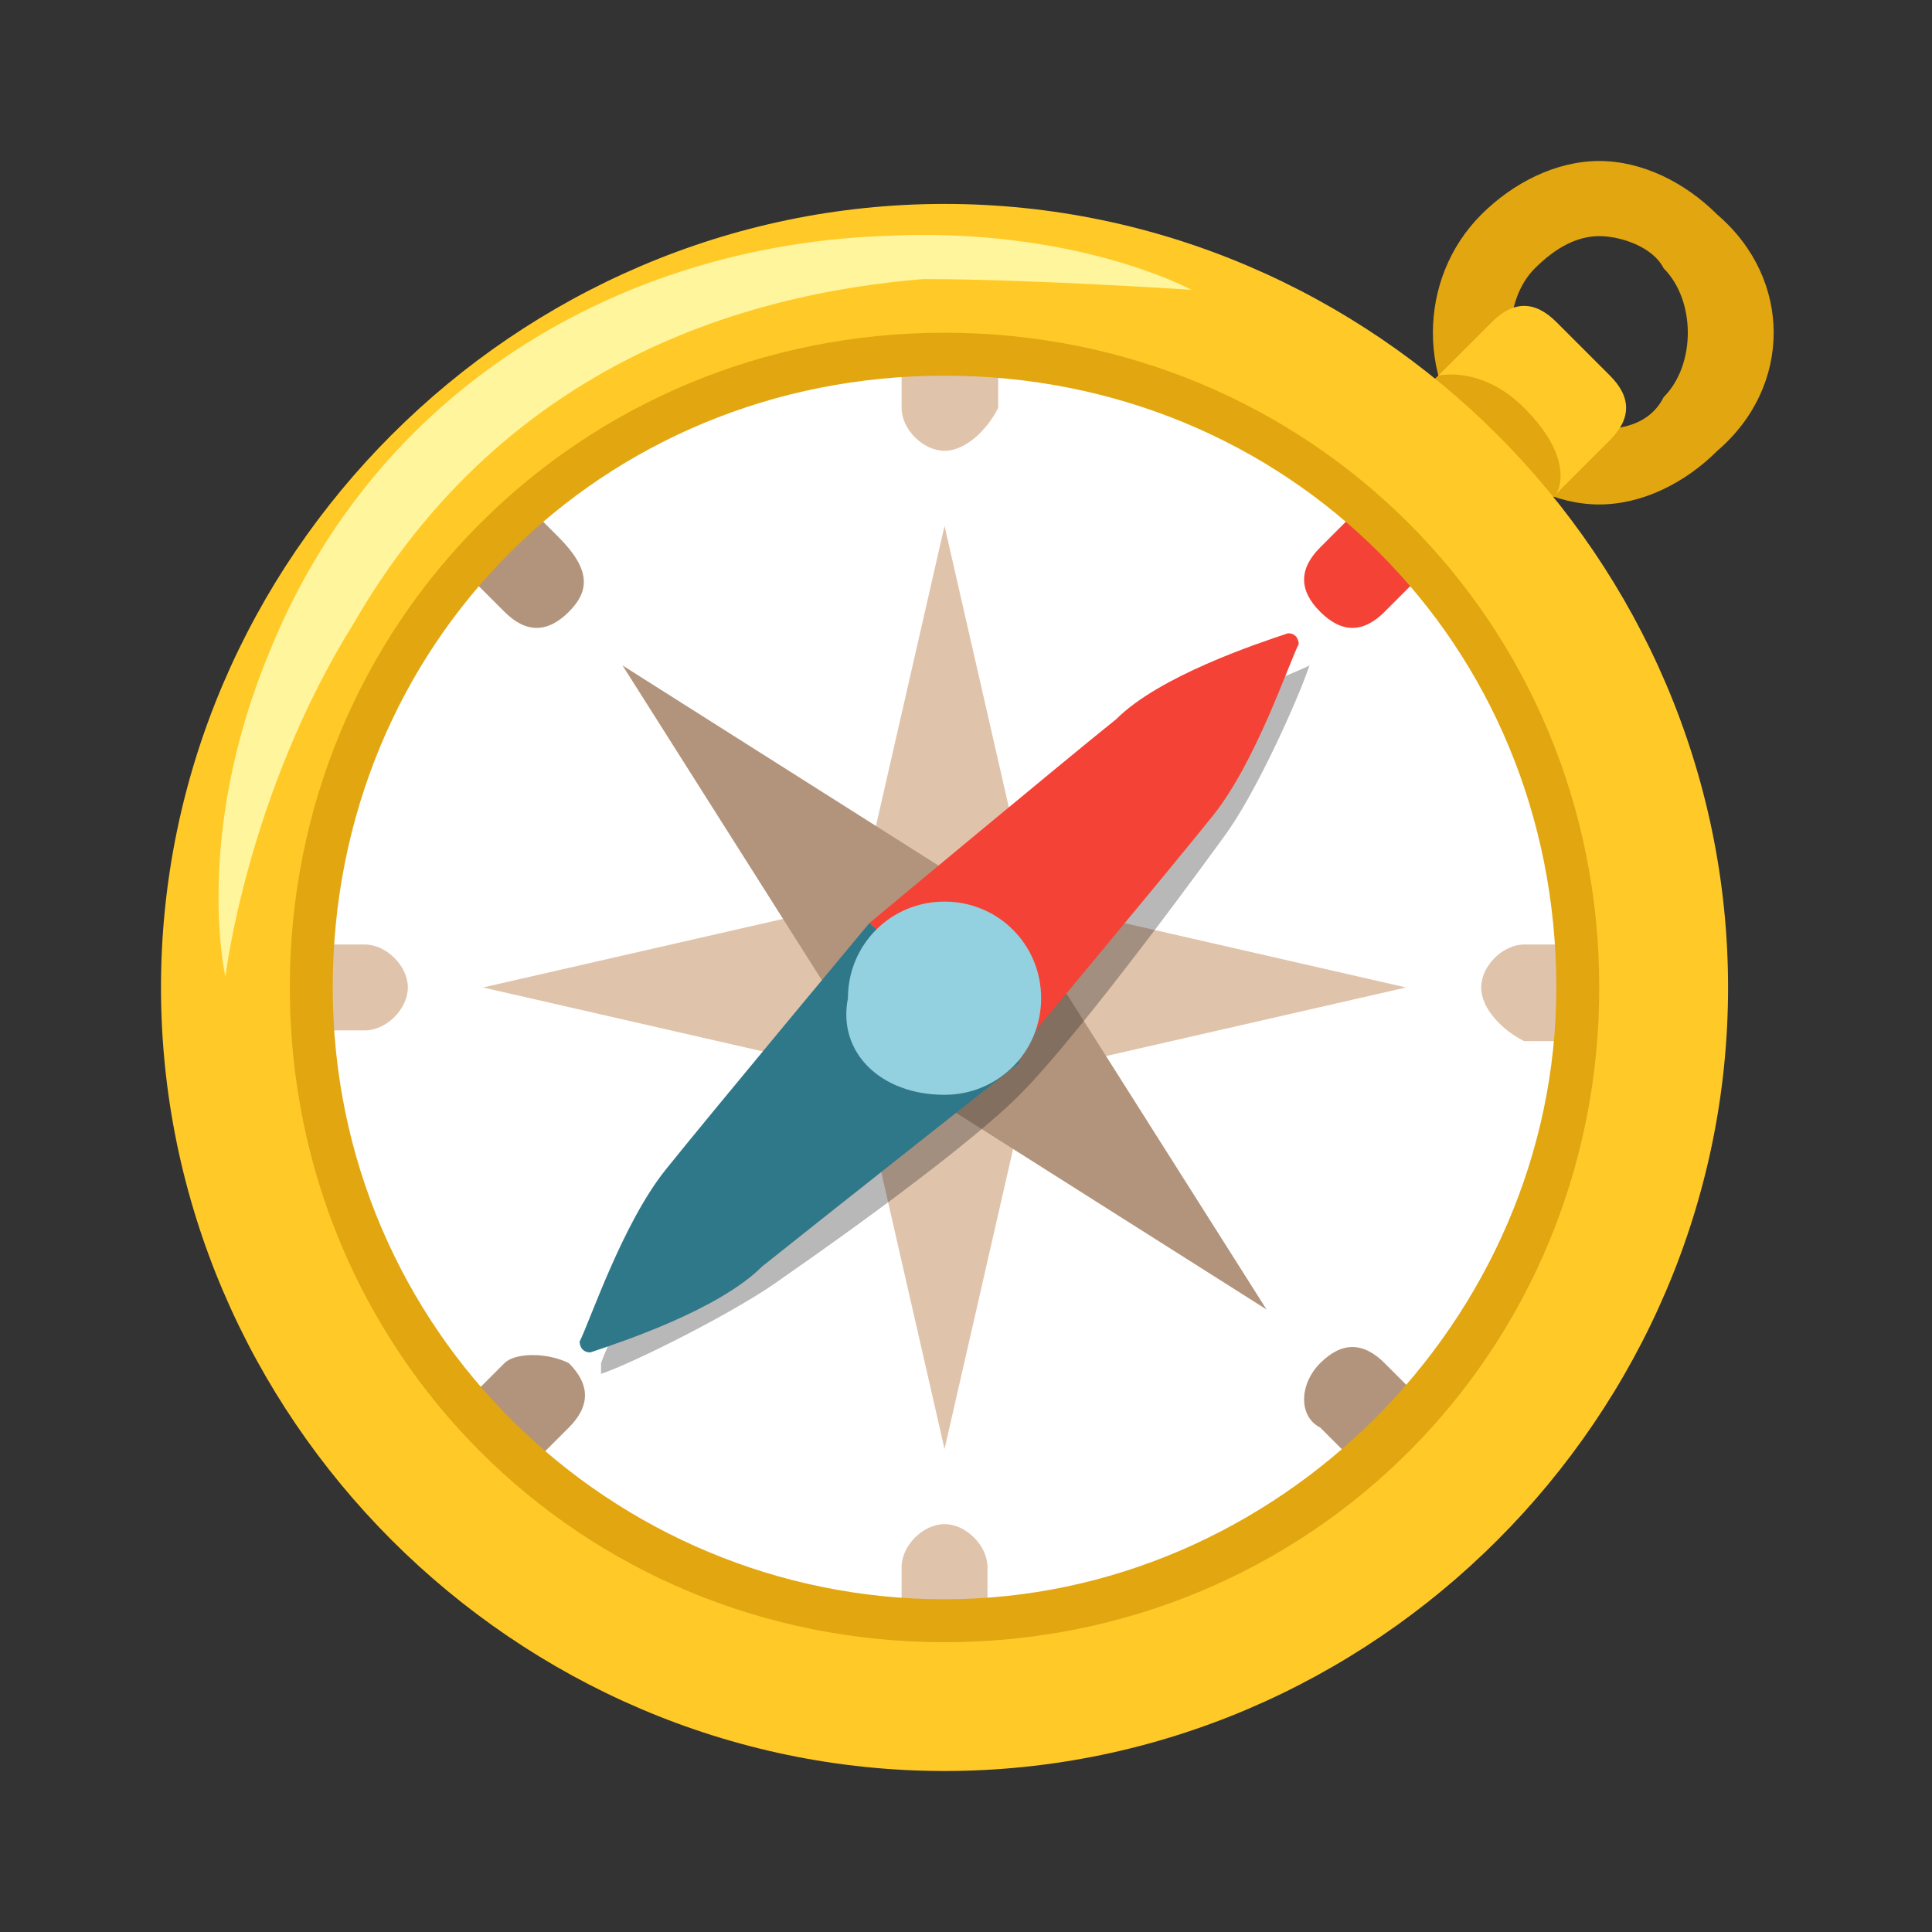
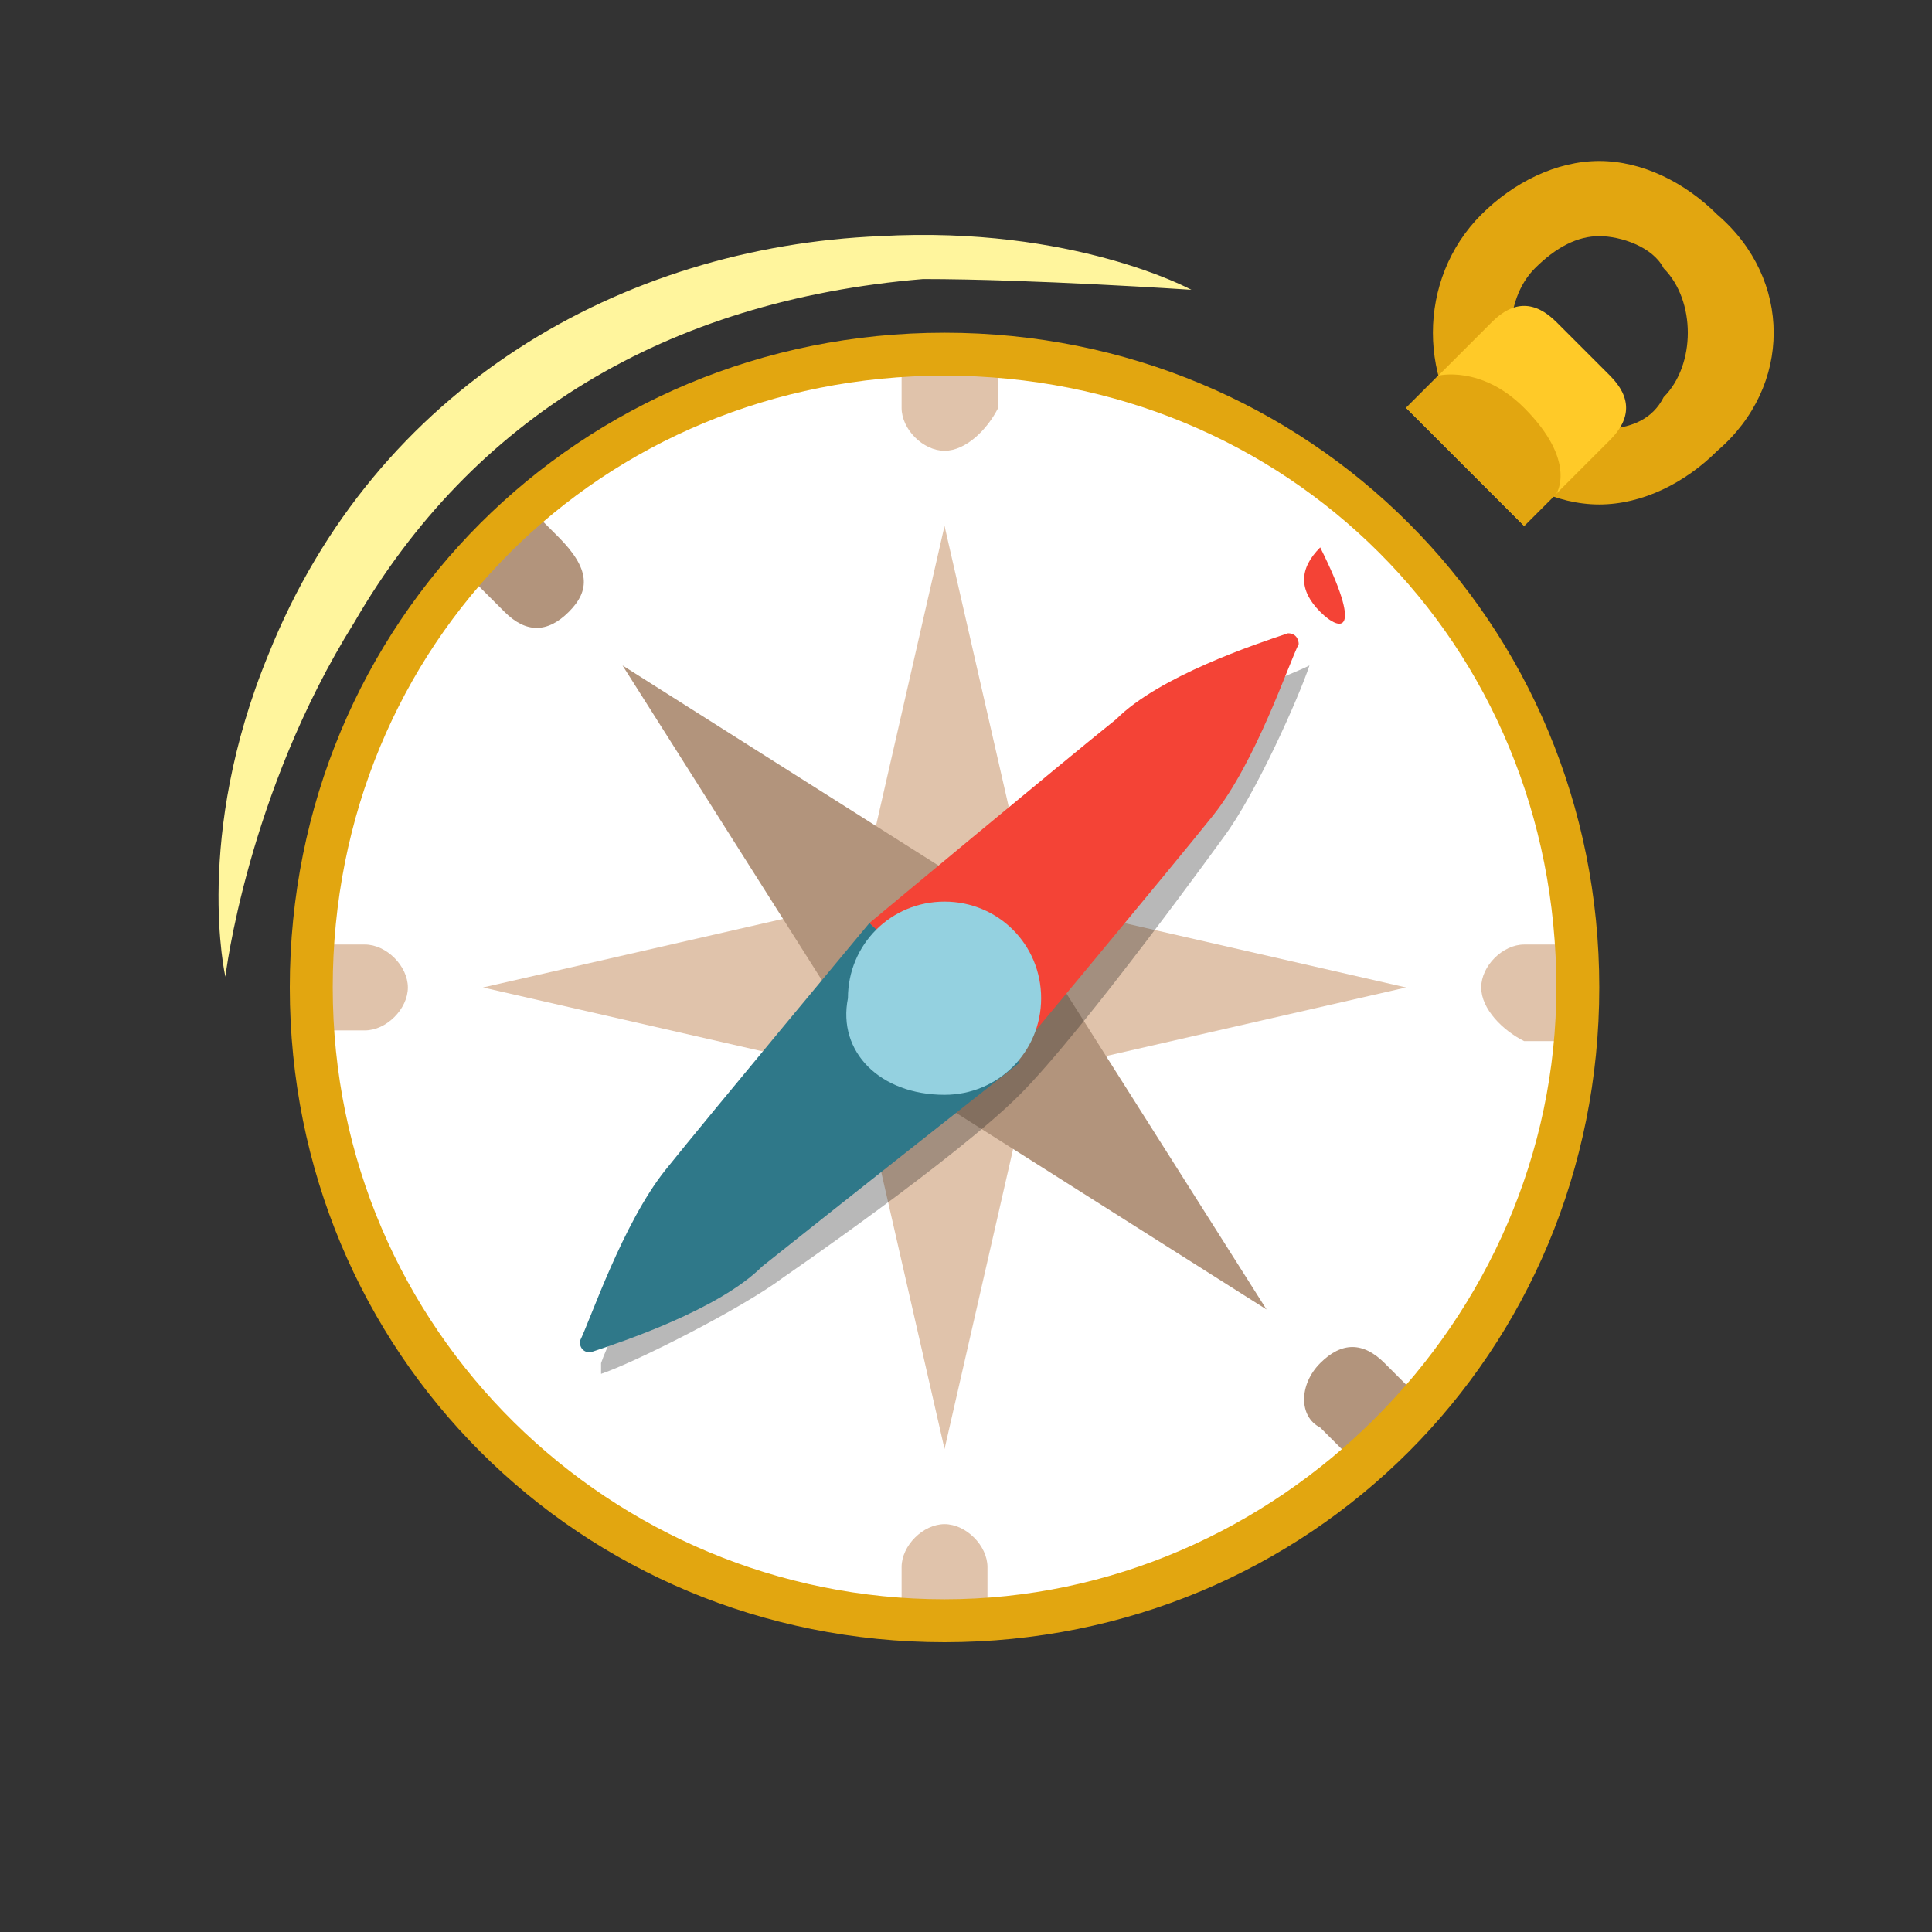
<svg xmlns="http://www.w3.org/2000/svg" version="1.1" id="Layer_1" x="0px" y="0px" viewBox="0 0 18 18" style="enable-background:new 0 0 18 18;" xml:space="preserve">
  <rect x="0" y="0" width="18" height="18" fill="#333333" stroke="none" />
  <style type="text/css">
	.st0{fill:#E2A610;}
	.st1{fill:#FFCA28;}
	.st2{fill:#FFFFFF;}
	.st3{fill:#E0C3AB;}
	.st4{fill:#B2947C;}
	.st5{opacity:0.32;fill:#212121;enable-background:new    ;}
	.st6{fill:#F44336;}
	.st7{fill:#2F7889;}
	.st8{fill:#94D1E0;}
	.st9{fill-rule:evenodd;clip-rule:evenodd;fill:#E2A610;}
	.st10{fill:#FFF59D;}
</style>
  <path class="st0" d="M16,2c-0.3-0.3-0.7-0.5-1.1-0.5c-0.4,0-0.8,0.2-1.1,0.5c-0.6,0.6-0.6,1.6,0,2.2c0.3,0.3,0.7,0.5,1.1,0.5  c0.4,0,0.8-0.2,1.1-0.5C16.7,3.6,16.7,2.6,16,2z M14.3,2.5c0.2-0.2,0.4-0.3,0.6-0.3c0.2,0,0.5,0.1,0.6,0.3c0.3,0.3,0.3,0.9,0,1.2  C15.4,3.9,15.2,4,14.9,4c-0.2,0-0.5-0.1-0.6-0.3C14,3.4,14,2.8,14.3,2.5z" />
  <path class="st1" d="M14.2,4.9l-1.1-1.1l0.8-0.8c0.2-0.2,0.4-0.2,0.6,0l0.5,0.5c0.2,0.2,0.2,0.4,0,0.6L14.2,4.9z" />
  <path class="st0" d="M14.5,4.6c0,0,0.2-0.3-0.3-0.8c-0.4-0.4-0.8-0.3-0.8-0.3l-0.3,0.3l1.1,1.1L14.5,4.6z" />
-   <path class="st1" d="M8.8,16.5c4,0,7.3-3.3,7.3-7.3c0-4-3.3-7.3-7.3-7.3c-4,0-7.3,3.3-7.3,7.3C1.5,13.2,4.8,16.5,8.8,16.5z" />
  <path class="st2" d="M8.8,15.1c3.3,0,5.9-2.6,5.9-5.9c0-3.3-2.6-5.9-5.9-5.9c-3.3,0-5.9,2.6-5.9,5.9C2.9,12.5,5.5,15.1,8.8,15.1z" />
  <path class="st3" d="M9.6,10l-0.8,3.5L8,10L4.5,9.2L8,8.4l0.8-3.5l0.8,3.5l3.5,0.8L9.6,10z" />
  <path class="st4" d="M9.9,9.2l1.9,3l-3-1.9l-3,1.9l1.9-3l-1.9-3l3,1.9l3-1.9L9.9,9.2z" />
  <path class="st5" d="M7.3,11.9c0,0,1.6-1.1,2.2-1.7c0.6-0.6,1.9-2.4,1.9-2.4c0.3-0.4,0.7-1.3,0.8-1.6c0,0,0-0.1,0,0  c-0.2,0.1-1,0.4-1.6,0.7c-0.7,0.4-1.9,1.4-2.5,2C7.6,9.4,6.9,10.4,6.5,11c-0.3,0.5-0.8,1.4-0.9,1.7c0,0,0,0.1,0,0.1  C5.9,12.7,6.9,12.2,7.3,11.9z" />
  <path class="st6" d="M11.3,7.6c0.4-0.5,0.7-1.4,0.8-1.6c0,0,0-0.1-0.1-0.1c-0.3,0.1-1.2,0.4-1.6,0.8C9.9,7.1,8.1,8.6,8.1,8.6  l1.3,1.3C9.4,9.9,10.9,8.1,11.3,7.6z" />
  <path class="st7" d="M6.2,10.9c-0.4,0.5-0.7,1.4-0.8,1.6c0,0,0,0.1,0.1,0.1c0.3-0.1,1.2-0.4,1.6-0.8c0.5-0.4,2.4-1.9,2.4-1.9  L8.1,8.6C8.1,8.6,6.6,10.4,6.2,10.9z" />
  <path class="st8" d="M8.8,10.2c0.5,0,0.9-0.4,0.9-0.9c0-0.5-0.4-0.9-0.9-0.9c-0.5,0-0.9,0.4-0.9,0.9C7.8,9.8,8.2,10.2,8.8,10.2z" />
-   <path class="st6" d="M12.3,5.7c-0.2-0.2-0.2-0.4,0-0.6l0.4-0.4l0.6,0.6l-0.4,0.4C12.7,5.9,12.5,5.9,12.3,5.7z" />
-   <path class="st4" d="M5.3,12.7c0.2,0.2,0.2,0.4,0,0.6l-0.4,0.4l-0.6-0.6l0.4-0.4C4.8,12.6,5.1,12.6,5.3,12.7z" />
+   <path class="st6" d="M12.3,5.7c-0.2-0.2-0.2-0.4,0-0.6l0.4-0.4l-0.4,0.4C12.7,5.9,12.5,5.9,12.3,5.7z" />
  <path class="st3" d="M13.8,9.2c0-0.2,0.2-0.4,0.4-0.4h0.6v0.9h-0.6C14,9.6,13.8,9.4,13.8,9.2z" />
  <path class="st3" d="M3.8,9.2c0,0.2-0.2,0.4-0.4,0.4H2.8V8.8h0.6C3.6,8.8,3.8,9,3.8,9.2z" />
  <path class="st4" d="M12.3,12.7c0.2-0.2,0.4-0.2,0.6,0l0.4,0.4l-0.6,0.6l-0.4-0.4C12.1,13.2,12.1,12.9,12.3,12.7z" />
  <path class="st4" d="M5.3,5.7c-0.2,0.2-0.4,0.2-0.6,0L4.2,5.2l0.6-0.6l0.4,0.4C5.5,5.3,5.5,5.5,5.3,5.7z" />
  <path class="st3" d="M8.8,14.2c0.2,0,0.4,0.2,0.4,0.4v0.6H8.4v-0.6C8.4,14.4,8.6,14.2,8.8,14.2z" />
  <path class="st3" d="M8.8,4.2C8.6,4.2,8.4,4,8.4,3.8V3.2h0.9v0.6C9.2,4,9,4.2,8.8,4.2z" />
  <path class="st9" d="M8.8,3.5C5.6,3.5,3.1,6,3.1,9.2c0,3.2,2.6,5.7,5.7,5.7s5.7-2.6,5.7-5.7C14.5,6,12,3.5,8.8,3.5z M2.7,9.2  c0-3.4,2.7-6.1,6.1-6.1c3.4,0,6.1,2.7,6.1,6.1s-2.7,6.1-6.1,6.1C5.4,15.3,2.7,12.6,2.7,9.2z" />
  <path class="st10" d="M2.1,9.1c0,0-0.3-1.3,0.4-3c1-2.5,3.3-3.8,5.7-3.9c1.8-0.1,2.9,0.5,2.9,0.5S9.6,2.6,8.6,2.6  C6.2,2.8,4.4,3.9,3.3,5.8C2.3,7.4,2.1,9.1,2.1,9.1z" />
</svg>